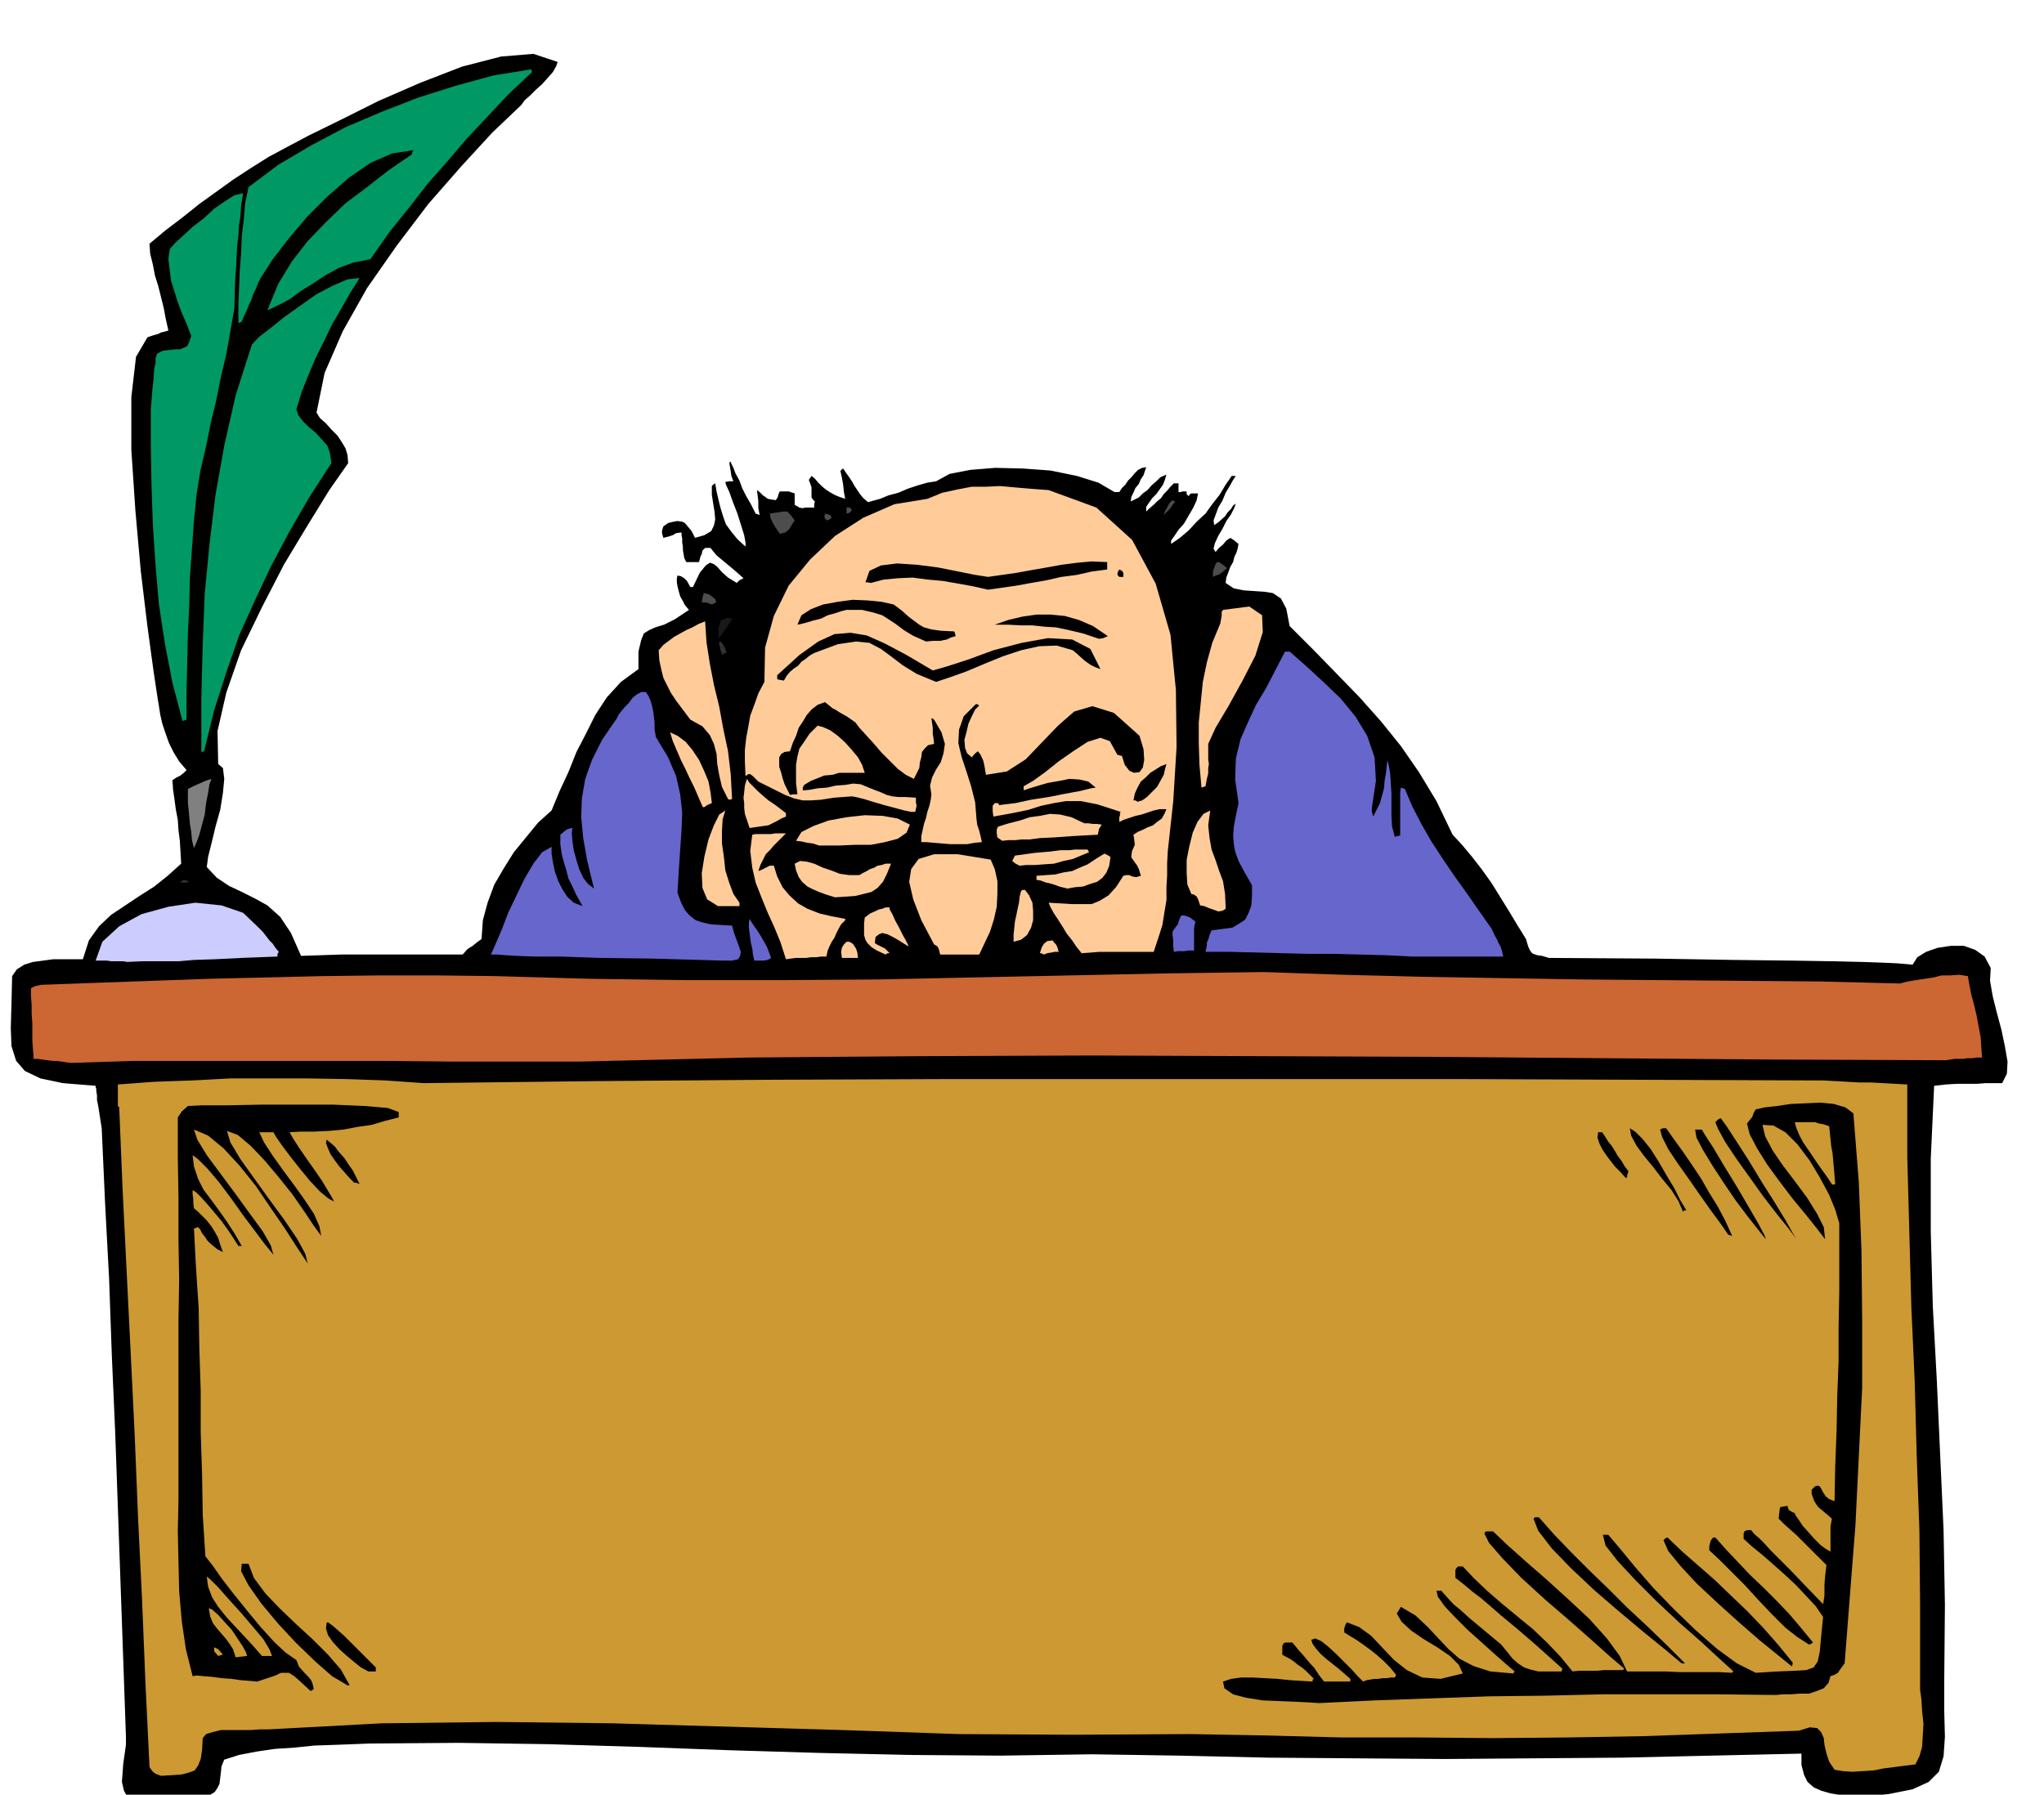
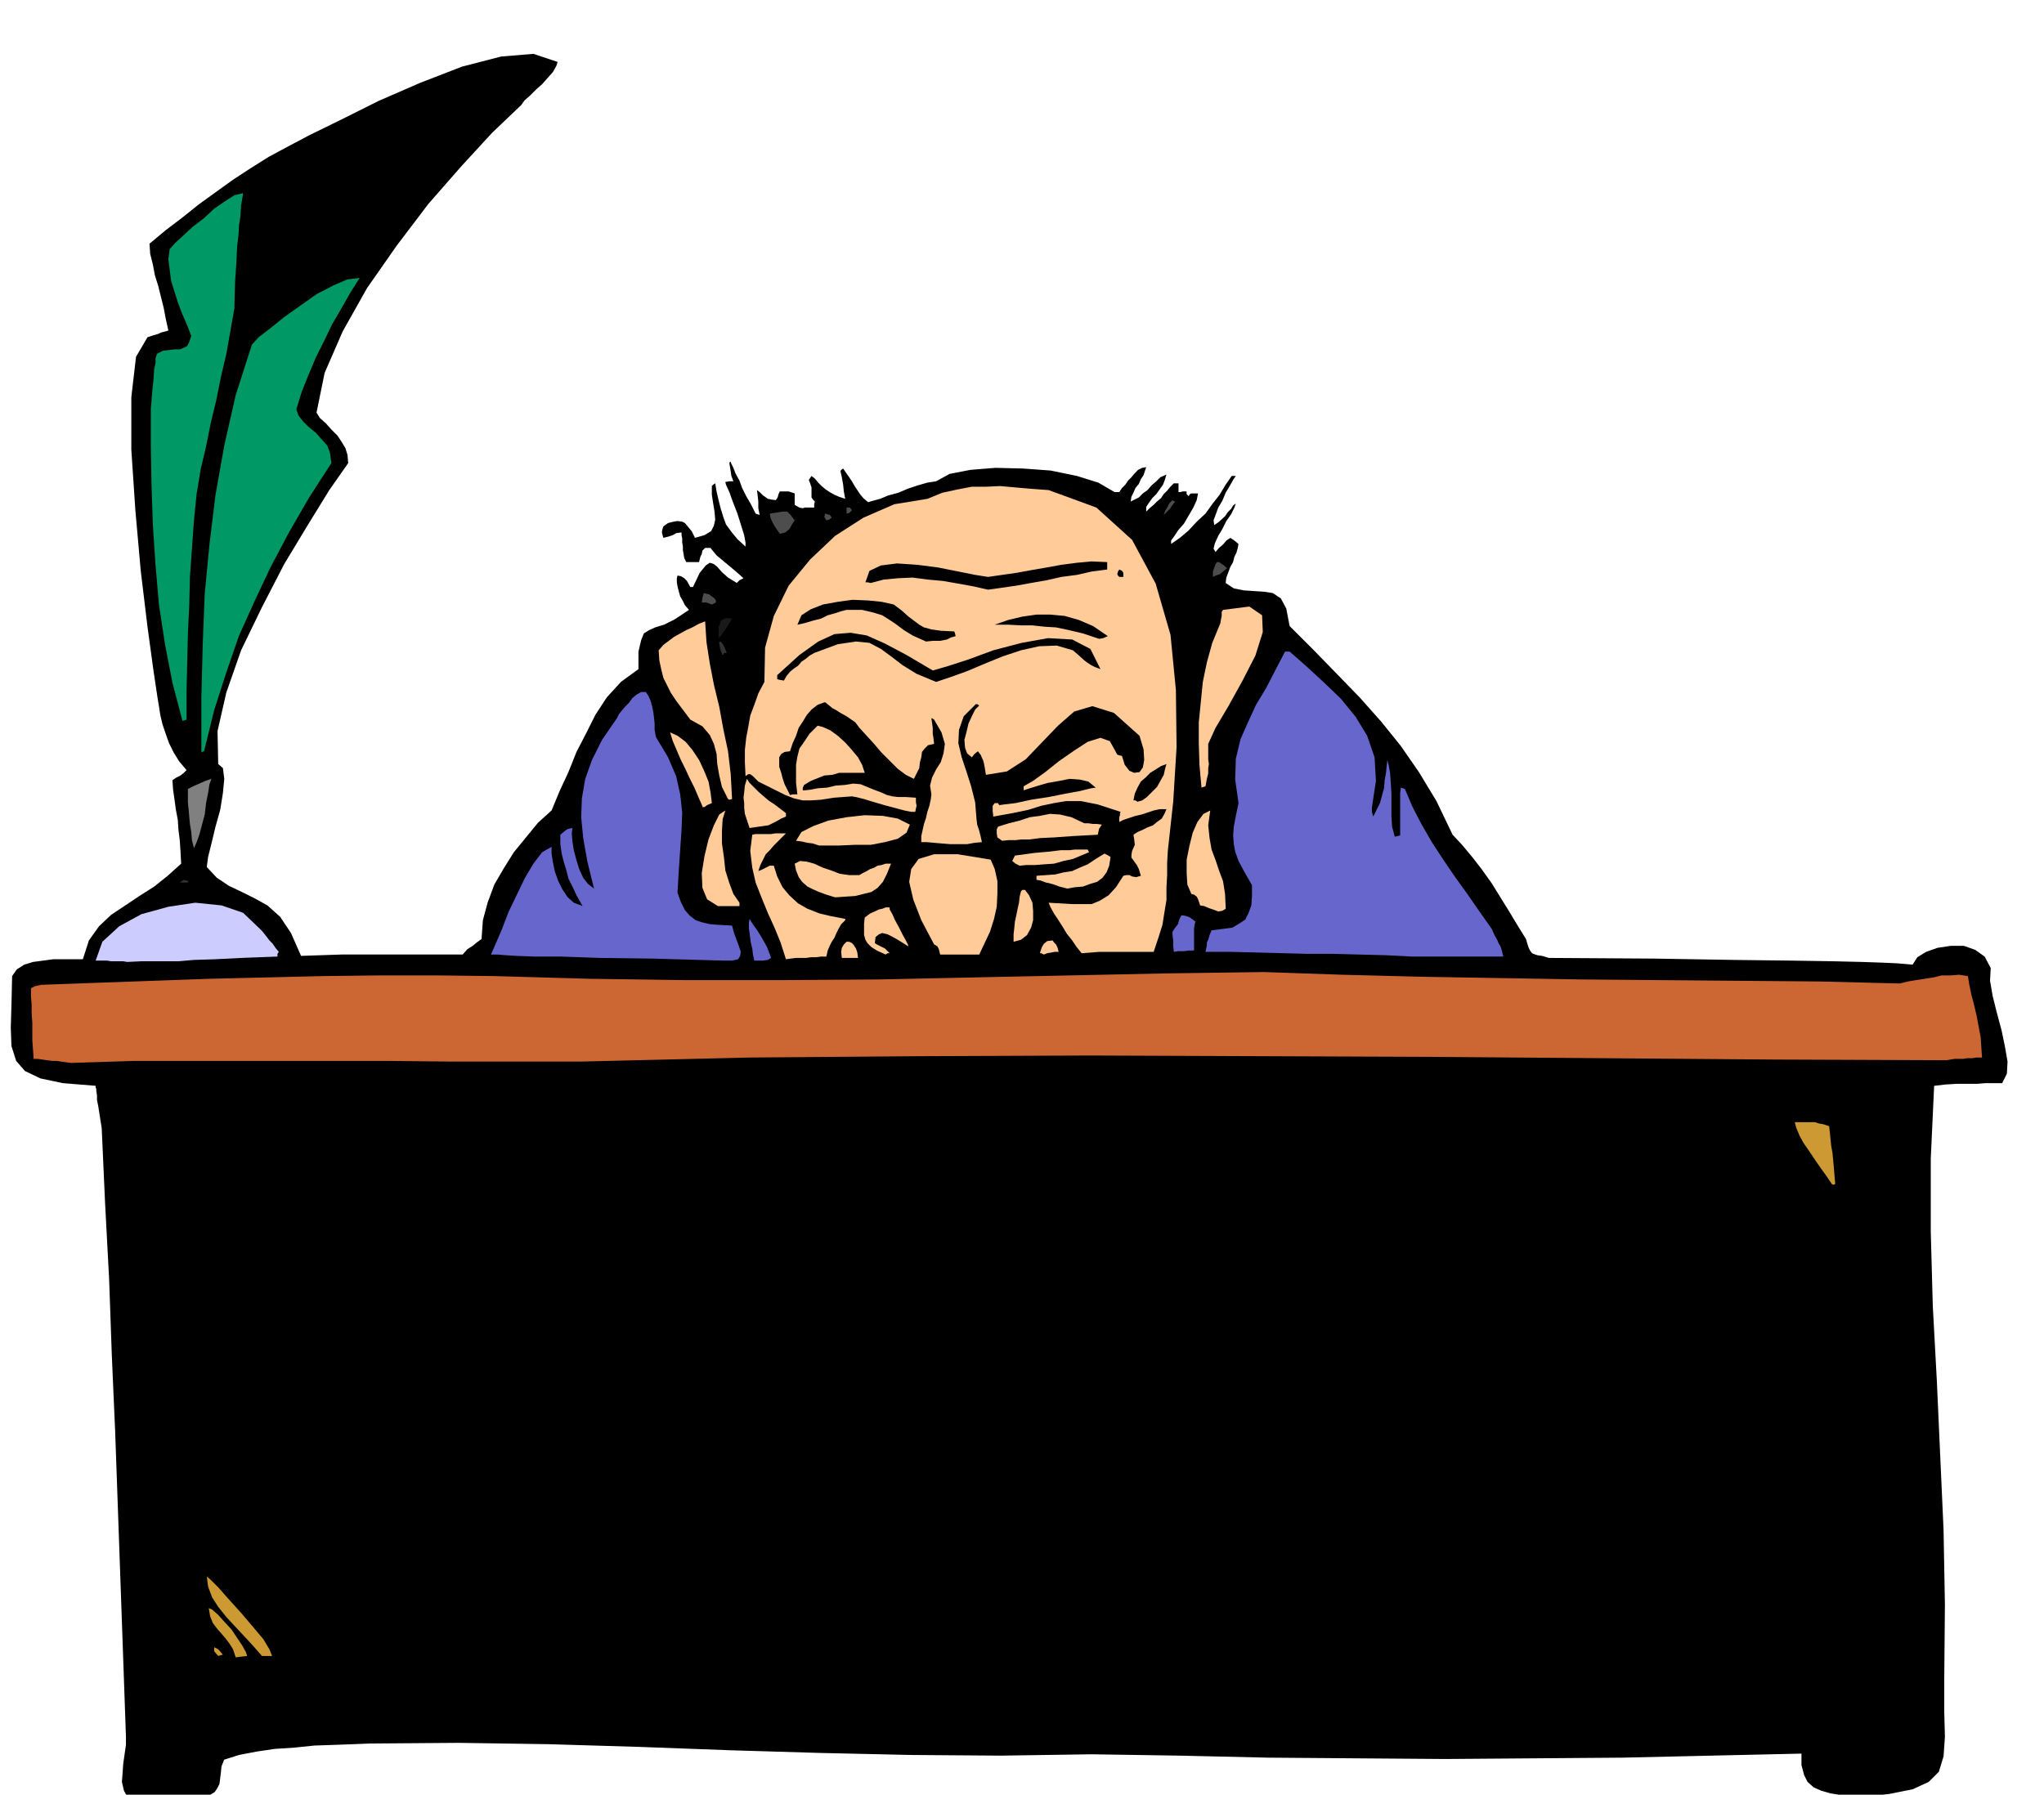
<svg xmlns="http://www.w3.org/2000/svg" width="490.455" height="430.733" fill-rule="evenodd" stroke-linecap="round" preserveAspectRatio="none" viewBox="0 0 3035 2666">
  <style>.brush1{fill:#000}.pen1{stroke:none}.brush2{fill:#c93}.brush5{fill:#66c}.brush6{fill:#fc9}.brush7{fill:#333}.brush9{fill:#096}.brush11{fill:#4d4d4d}</style>
  <path d="m202 2680-12-9-6-11-3-13 1-13 1-14 2-14 2-14v-12l-4-114-4-113-4-113-4-113-5-114-4-113-6-113-5-111-3-19-2-13-2-10v-7l-1-6v-3l-1-3v-2l-49-4-33-7-23-11-13-15-7-22-1-27 1-35 1-42 7-10 11-7 13-4 15-2 15-2h44l9-28 15-21 18-17 21-14 21-14 22-14 20-16 20-18-1-18-1-16-2-16-1-15-3-16-2-15-2-14-1-14 6-4 6-3 5-4 4-4-11-13-8-13-7-14-5-14-5-15-3-13-2-13-2-12-6-40-9-66-10-83-8-90-6-90v-78l7-60 17-29 9-3 7-2 4-2 4-1 4-1 3-1-4-18-3-16-4-16-4-16-5-16-3-16-4-16-1-15 24-20 25-19 25-20 25-18 25-18 26-17 27-17 28-15 32-17 47-23 56-28 62-27 62-24 58-15 48-4 36 12-2 6-5 9-8 9-8 9-9 8-9 9-8 7-5 7-43 41-46 50-49 56-47 62-44 63-36 64-27 62-12 59 5 8 9 8 8 9 9 9 6 9 6 10 3 10 1 12-28 40-32 52-35 58-33 64-31 64-22 63-13 57 1 49 7 6 2 16-2 21-4 25-7 25-6 25-5 20-2 15 15 16 18 12 19 9 20 10 18 10 19 17 16 24 15 34 30-1 30-1h180l7-8 8-5 6-5 7-5 2-28 7-26 10-27 14-24 15-24 18-22 18-22 20-18 12-29 13-28 12-30 14-27 14-28 17-26 21-23 26-19v-26l4-17 4-10 8-5 9-4 13-4 16-8 21-14-6-7-3-6-4-7-2-7-2-8-1-6v-6l1-4 5 1 5 3 4 4 5 9h4l10-21 9-11 6-4 6 2 5 4 7 8 9 8 13 8 4-4 6-3-9-8-7-6-6-5-6-5-6-5-6-5-5-6-4-5h-8l-4 4-1 5-2 4-2 8h-19l-3-6-1-6-1-6v-5l-1-6v-6l-1-5v-4l-8 1-5 3-6 2-8 2-2-7v-3l1-4 1-3 7-5 8-2 6-1 7 1 4 2 5 6 5 6 5 10 14-4 10-6 4-8 2-9-1-12-2-12-2-13v-13l2-2 3-2 2 12 3 13 3 12 4 13 4 11 8 11 9 11 12 11v-6l-2-11-5-16-5-16-7-18-5-14-5-11-1-4 6-1h6l-3-8-1-7-1-6-1-6 1-2h1l1 3 3 6 3 8 6 11 4 11 6 12 7 12 7 14 3 1 3 1-2-10v-10l-1-9-1-8 4 3 5 5 3 2 4 3 5 1 7 1 2-3 1-2 1-4 2-4h13l9 3v17l7 4 5 1 3-1h14v-5l1-4-3-3-2-3v-15l-2-6-2-5 2-3 2-3 5 4 5 6 5 5 6 5 6 4 7 4 7 3 9 3-2-11-1-10-2-11-2-9 1-2 3-2 4 6 5 7 4 6 4 7 4 6 4 6 5 6 7 6 7-2 11-3 12-5 15-4 14-6 15-5 14-4 13-2 20-11 31-6 37-3 41 1 41 3 39 8 32 10 24 14h7l4-6 5-5 4-6 5-5 5-6 5-5 6-3 6-1-2 6-2 6-4 6-3 7-5 6-3 7-3 6-1 7 6-3 6-3 6-6 7-5 6-7 7-6 6-6 9-4-2 7-3 8-5 7-5 7-6 6-5 7-4 6v7l5-5 6-5 5-5 6-5 4-6 5-5 5-6 5-5h7v13h3l3-1h6v4l3 3 2-3 2-1h10l-2 10-5 11-7 12-7 12-8 9-6 9-5 7v5l13-9 13-11 12-13 13-12 10-14 11-14 9-15 9-13h6l-4 6-5 9-6 10-5 12-6 10-4 11-3 8 1 7 6-4 10-9 4-6 5-5 3-5 4-3-2 6-5 10-7 10-6 12-6 10-5 11-2 8 3 5 5-6 6-5 5-6 6-4 6 4 6 5-1 6-2 7-3 6-2 8-4 7-3 8-3 8-1 8 12 8 15 3 15 1 15 1 13 2 12 8 8 15 5 26 36 36 35 36 33 34 32 36 29 36 27 39 26 43 24 50 14 15 15 18 14 18 15 21 13 21 13 21 12 20 13 21 2 7 2 6 2 4 3 4 2 1 6 2 7 1 10 3 157 1 119 2 86 1 62 1 42 1 29 1 22 1 23 2 7-11 13-8 17-6 20-3h19l17 6 14 10 9 17-1 19 4 23 6 24 7 26 5 24 4 23-1 18-7 14h-25l-12 1h-30l-17 1-17 2-5 108v109l3 110 6 111 5 111 5 111 2 111-1 112v46l1 38-2 29-7 23-15 15-24 11-35 7-48 5-21-3-18-3-14-4-11-5-9-8-5-10-4-15v-17l-134 3-132 3-132 1-131 1-132-1-131-1-131-3-131-2-135 2-134-1-134-3-134-4-135-5-134-4-134-2-132 1-25 1-27 1-30 1-29 3-30 2-27 4-26 5-22 7-4 10-1 10-1 8-1 8-3 6-4 6-8 5-12 5h-27l-12 1-12 1-12 1-12 2-11 1-11 2z" class="pen1 brush1" />
-   <path d="m239 2638-8-3-4-3-3-4-2-3-6-124-5-123-6-123-5-123-6-123-6-121-6-122-5-121-2-2v-32l54-4 57-2 56-3h115l58 1 57 2 57 4 257-3 257-2 257-1h774l258 1 258 1h17l18 1 18 1 18 1h17l18 1 18 1 18 1v109l3 110 3 111 5 111 3 111 4 111 1 112v124l2 15 1 17 2 19-1 17-1 17-4 14-6 12-16 2-15 2-16 2-15 3-16 1-15 1-15-1-12-2-8-12-4-12-3-13-1-10-4-9-6-6-11-1-16 5-114 4-113 4-114 2-113 1-114-1h-112l-113-3-111-2-172 1-172-1-172-6-171-5-171-5-171-2-171 2-168 9h-13l-14 1h-44l-12 3-10 3-5 6-1 18-2 13-4 10-5 7-8 3-11 3-14 1-17 1z" class="pen1 brush2" />
  <path d="m1959 2530-15-1-20-1-24-1-25-1-25-4-19-5-13-9-2-10 12-4 15-2h17l19 1 18 1 19 2 17 1 16 1v-3l2-1-6-6-6-6-6-5-6-4-6-5-6-4-6-3-5-3v-13l1-2 1-2 3-1h10l9 11 8 9 5 6 6 7 4 4 4 6 4 6 7 9h39v-4l-8-7-8-7-10-8-9-7-9-8-7-8-5-7-2-6 6-2 9 4 10 8 12 11 11 11 12 12 9 10 8 8 5-2 6-1 6-1h6l6-1h6l6-1h6l1-2 1-2-9-11-9-9-10-9-10-8-11-8-10-7-10-6-8-5v-6l1-3 1-3 2-3 18 7 18 13 16 17 18 19 19 15 23 11 27 2 33-8-6-13-13-13-19-13-20-12-19-13-14-13-7-12 6-10 22 13 18 17 15 16 16 17 16 14 21 11 25 8 34 3 1-2 1-1-14-12-17-15-20-18-19-17-19-19-15-16-10-14-2-9h7l8 9 10 11 11 9 12 11 12 10 12 10 12 10 12 10 9 11 8 10 8 7 9 6 9 3 12 3h35v-2l1-2-39-35-29-25-23-19-16-14-14-12-12-9-13-11-13-10v-11l1-3 3-3h7l17 18 20 19 22 19 23 19 22 18 21 20 20 21 18 22 9-1h28l9-1h29l1-2h1l-20-17-28-25-34-30-36-31-35-32-28-29-20-23-7-14 2-3h11l21 20 28 25 31 27 33 30 30 28 26 29 19 26 11 23h57l21 1h58l20 1 1-2h1l-21-19-27-25-33-29-33-31-32-32-26-28-18-23-4-16h8l17 20 23 28 27 31 31 32 31 30 32 28 30 22 28 14 33-2 25-1 17-1 11-4 6-9 3-14 2-22 3-30-11-16-14-15-15-16-16-15-18-16-16-14-16-13-12-11v-8l1-3 2-1 3-1h5l5 6 7 6 7 7 10 11 12 12 17 17 21 22 28 29 1-6 1-7v-16l1-13 2-16-9-9-9-9-9-9-9-9-9-9-9-8-9-8-8-8 1-9 1-8 5-1 6-1 1 3 1 3 3 2 6 3 1 3 5 7 6 9 9 10 8 9 9 9 8 6 7 4v-37l1-6 1-6-8-7-6-5-6-5-3-4-3-5-2-5-2-6v-6l5-5 4-1 3 1 3 5 2 4 4 6 5 4 8 3 1-52 2-52 1-52 2-52v-52l1-52v-101l-6-20-9-22-14-26-15-25-18-24-18-18-18-10-16-1 4 17 11 21 15 22 19 25 17 23 15 24 10 20 2 18-13-17-16-20-19-23-19-25-19-26-15-24-11-21-4-16 4-5 4-5 2-6 3-5 14-3 18-2 20-3 23-1 21-1 20 2 17 5 12 9 8 102 4 102 1 102v102l-5 102-5 102-8 102-8 103-6 8-4 6-5 3-6 2-3 10-7 8-10 4-12 4h-14l-13 1h-12l-10 1-86-1h-171l-84 2-85 1-85 3-84 3-83 4zm-1499-19-14-13-9-8-8-5h-12l-8 4-12 4-15 5-11-1-13-1-14-2-14-1-15-2-13-1-10-1-6 1-10-40-6-41-4-45-1-44-1-46 1-45v-268l1-60-1-61v-61l-1-60v-59l6-9 9-8 21-1h38l49-1h108l47 2 34 3 16 6v8l-20 5-20 6-21 3-21 4-22 2-21 1h-20l-17 1 5 9 9 14 11 16 12 17 11 16 9 15 6 10 3 6-9-5-12-10-15-16-14-17-15-19-12-16-9-13-4-7h-21l7 15 13 20 15 21 17 23 15 21 14 21 8 18 3 15-11-15-14-21-18-26-20-25-21-25-21-22-19-16-16-6 5 17 15 25 20 28 23 32 22 30 19 28 12 22 4 15-16-24-18-28-22-32-21-31-24-30-24-26-23-19-21-9 5 15 14 23 20 27 23 31 21 29 19 26 12 21 4 14-13-16-15-20-18-24-17-24-18-24-17-20-14-14-8-6 2 17 6 18 8 16 12 16 11 15 12 17 11 17 11 19h-5l-7-11-8-12-10-14-10-12-11-13-9-10-8-8-5-3v6l1 7v6l1 8 6 5 7 7 6 6 7 9 5 8 5 9 3 10 4 11-8-4-5-4-6-5-4-4-4-6-4-5-3-6-3-3-3 1-3 1 3 58 4 61 1 60 2 62v61l2 62 1 61 4 62 11 14 14 20 17 22 21 26 19 23 20 22 17 16 16 11 4 10 9 10 4 4 5 6 2 5 2 8-4 3-2-1z" class="pen1 brush1" />
  <path d="m515 2503-22-13-25-22-28-27-27-29-25-30-19-27-11-21 1-11h10l8 21 17 23 21 22 25 24 24 22 23 23 19 22 13 23-2 1-2-1zm32-20-11-6-10-8-12-10-10-9-10-11-7-10-3-10 1-8 1-1h1l7 5 8 7 9 8 10 10 9 9 9 9 9 9 10 10v6h-11zm2113-8-21-17-27-22-31-27-31-28-31-29-24-26-18-22-7-16 3-3 3-1 22 21 24 21 24 21 25 24 23 22 24 25 22 25 22 27-1 5h-1zm-163-4-25-21-32-26-37-31-36-31-35-33-28-29-20-26-7-18 2-2h6l23 26 26 27 27 27 28 27 27 27 29 27 28 27 29 29h-5z" class="pen1 brush1" />
  <path d="m324 2460-6-7v-6l6 3 7 8-4 1-3 1zm26 2-4-12-5-8-6-8-6-7-7-8-6-8-4-10-2-12 5 2 9 8 9 10 11 12 8 12 8 12 5 9 2 6-9 1-8 1zm39-2-14-16-13-14-14-15-12-13-12-15-9-14-6-16-2-15 5 4 12 12 15 17 19 21 17 20 16 19 9 15 4 10h-15z" class="pen1 brush2" />
  <path d="m2686 2443-17-11-18-14-20-20-19-20-21-23-20-20-18-18-15-14v-6l1-4 1-4 2-3 2-2h3l16 18 18 19 18 19 20 19 19 19 19 20 17 20 18 22-3 2-3 1zm-64-602-12-15-15-19-18-24-17-25-17-26-14-23-10-19-2-12h10l4 7 13 20 16 27 19 31 17 29 15 26 9 17 2 6zm45-1-12-16-17-21-20-26-20-28-20-28-16-24-11-20-4-10 4-4 4-2 8 11 15 23 18 28 20 33 19 30 17 28 10 18 5 8zm-101-6-11-16-14-19-17-24-16-23-17-24-14-21-9-18-3-11 4-2h5l12 17 13 18 13 19 14 21 12 21 13 21 11 21 10 22-3-1-3-1zm-67-34-7-16-10-16-14-17-13-17-14-17-11-15-8-15-2-11 8 5 11 11 12 15 12 19 11 19 12 20 9 18 9 15h-3l-2 2z" class="pen1 brush1" />
  <path d="m2720 1759-8-12-8-11-9-13-8-12-9-13-6-11-5-12-2-8h30l6 2 6 1 9 3 1 9 1 10 1 10 2 11 1 11 1 11 1 12 1 12-3 1-2-1z" class="pen1 brush2" />
  <path d="m526 1757-7-7-7-8-8-9-6-8-7-10-4-9-3-8 1-5 5 4 7 6 6 8 8 9 6 9 7 10 5 10 5 10-5-2h-3zm1888-7-8-9-8-8-7-9-6-8-6-9-4-8-3-9 1-8h6l4 6 5 8 5 6 5 8 4 7 6 8 4 7 6 8-2 6v3h-1l-1 1z" class="pen1 brush1" />
  <path d="m106 1579-8-1-7-1-7-1h-6l-8-1-7-1-7-1h-6l-1-14-1-13v-26l-1-14v-13l-1-13v-12l6-3 9-2 82-3 84-3 84-3 85-2 84-2 84-1h85l85 1 141 4 143 2h142l144-1 142-3 143-3 143-3 144-2 117 4 118 3 118 2 119 2 118 1 118 1 118 1 119 3 12-3 12-2 13-2 13-2 12-3h13l13-1 13 2 2 12 3 15 4 15 4 17 3 16 3 16 1 15 1 15h-8l-7 1h-7l-6 1h-13l-6 1-6 1-255-1-254-2-255-2-253-1-254-1-253 1-253 2-251 6H670l-95-1H199l-93 3z" class="pen1" style="fill:#c63" />
  <path d="m189 1429-6-1h-18l-6-1h-17l10-28 25-23 33-18 40-11 40-6 39 4 32 11 23 22 6 6 7 9 3 4 5 5 4 6 5 6-2 3v4l-53 2-40 2-31 1-23 2h-55l-21 1z" class="pen1" style="fill:#ccf" />
  <path d="m1074 1427-105-3-79-1-57-2h-39l-27-1-16-1-12-1h-10l7-16 9-21 10-26 12-25 12-25 13-22 13-17 14-8v10l2 13 3 14 5 14 6 12 8 12 9 8 13 5-9-16-6-13-6-12-3-12-4-13-3-12-2-14v-14l6-5 4-3 3-1 5-1-1 8 1 12 2 13 4 15 4 13 6 13 7 9 9 7-10-41-6-34-3-31 1-28 5-29 10-28 15-30 22-32 3-6 4-5 5-6 6-6 5-7 6-5 7-4h7l4 6 3 7 2 7 2 9 1 8 1 9v10l2 11 18 30 12 28 6 27 3 27-1 26-2 29-2 30-2 34 5 14 6 12 7 8 9 7 9 3 13 3 14 1 18 1 3 11 4 11 3 8 3 9-1 6-3 5-9 2h-13zm46 0-2-9-1-9-2-8-1-7-1-8-1-7v-8l1-6 3 5 4 6 5 7 5 8 4 7 5 9 3 8 3 8-5 3-7 1h-13z" class="pen1 brush5" />
  <path d="m1167 1425-8-25-9-22-10-22-9-22-9-23-5-22-3-25 3-24 5-1h23l6-1h16l-6 6-6 6-6 6-6 7-6 6-4 8-4 8-3 9 5-2 6-3 6-3h6l5 16 8 16 10 12 13 12 14 8 18 7 17 4 21 4v2l-6 6-4 7-3 6-3 7-4 6-3 6-3 7-2 9h-8l-7 1h-8l-7 1h-15l-8 1-7 1zm83-2-1-9 1-6 3-5 4-4h4l4 2 2 2 4 6 2 6 1 8h-24z" class="pen1 brush6" />
  <path d="m2097 1421-39-2-39-1-38-1h-38l-39-1-38-1-38-1h-38l1-5 1-5v-4l2-4 2-7 3-7 16-2 15-2 10-6 9-6 5-10 4-11 1-14v-16l-12-21-8-15-5-14-2-11-1-13 1-13 3-16 4-19-5-35 1-31 7-29 11-25 12-26 15-25 14-27 14-27h7l25 22 26 24 25 24 22 27 17 28 11 32 2 35-6 40v6l2 7 5-10 5-10 3-11 3-11 1-12 2-11 1-10 1-9 2 8 2 11 1 14 1 17v33l1 16 4 15 4-1 4-1v-63l1-8 3 1 3 1 11 26 14 27 15 26 17 26 17 25 18 25 18 26 19 27 4 9 4 7 2 5 3 5 2 6 2 9h-135z" class="pen1 brush5" />
  <path d="m1396 1418-2-8-2-4-3-2-2-1-19-36-12-31-6-26 3-19 11-15 23-7h35l49 8 6 14 4 18v18l-1 20-4 18-6 19-8 17-8 17h-58zm-81 0-13-6-8-5-6-6-3-5-2-7v-17l1-9 8-6 9-4 4-2 5-1 5-2h6v3l4 7 4 9 6 11 5 10 5 9 3 6 1 3-8-5-8-5-9-5-6-3-8-2-5 2-5 4-1 9 3 2 6 3 6 3 7 7h-3l-3 2zm235 0-4-2h-2l3-9 3-5 5-4 8-1 2 3 3 3 2 4 2 7h-6l-5 1-6 1-5 2z" class="pen1 brush6" />
  <path d="m1606 1416-8-10-6-9-8-10-6-10-7-11-6-9-5-9-3-7 17 1 17 1h30l12-5 13-8 11-12 11-17 4-1h5l4 2 6 1 7-2-3-10-3-6-3-4-2-3-3-4v-4l1-6 4-9-1-9-1-6 6-4 7-3 8-4 8-3 6-5 7-5 4-7 3-7h-10l-9 2-9 3-9 3-9 2-9 3-9 3-6 3v-7l1-3v-3l1-2-34-11-25-5h-22l-18 3-19 4-19 6-24 5-28 5-1-8v-8l3-4h5l1 2 1 1 7-1 17-2 23-5 26-4 25-5 22-4 16-4 7-1-11-9-13-3-15-1-15 3-17 3-14 4-13 4-9 3v-6l14-8 18-13 20-16 23-16 20-13 19-6 14 5 11 20 3 1 4 1 4 13 7 9 7 3 8-1 5-7 2-11-1-16-6-20-38-34-32-10-27 8-24 21-24 25-24 25-28 18-31 5-1-6-1-6-1-5-1-4-4-9-4-5-5 4-4 5-7-6-3-8-1-12 3-11 3-13 5-11 5-10 6-6-3-2h-2l-18 18-7 20-1 20 5 21 7 21 7 22 6 24 2 25 1 8 3 9 2 8 2 9-11 1-11 2h-25l-12-1-12-1-11-1h-8v-9l2-9 2-9 3-9 2-9 3-9 2-9 1-8-2-13 3-12 6-12 7-11 4-13 2-14-5-17-11-19-3-2h-1l1 7 1 7v9l1 6 1 9-9 2-5 5-4 5-1 8-2 7-1 9-4 8-4 8-12-6-12-9-12-12-12-12-12-14-11-12-10-11-6-8-13-9-9-5-8-5-4-2-6-5-5-4-11 4-9 7-7 8-6 10-6 9-4 12-5 11-4 12-8 1-5 3-3 5v14l3 9 2 8 3 9 4 8 4 8 4-1h7l-2-17v-27l2-12 3-12 7-10 8-12 12-12 8 2 11 5 11 8 11 10 9 10 10 12 6 11 4 12h-38l-10 3-12 1-10 4-10 4-10 6-2 4v4h3l9-1 10-2 14-1 13-3 14-1 12-2 11 1 12 5 10 4 8 3 9 4 8 2 9 1h11l15 1v7l1 5-1 4-1 5h-6l-10-2-15-4-15-4-17-5-13-4-12-3-6-1-27 2-19 3-15 1h-12l-13-3-13-5-18-9-22-11-8-8-4-3h-3l-4 3-1-21v-18l2-18 3-16 3-17 6-16 6-17 9-17 1-51 13-47 22-45 32-39 37-35 42-27 46-20 49-8 22-9 23-5 21-4h21l21-1 22 2 23 2 27 2 71 26 53 48 35 65 22 76 8 82 1 85-5 81-8 73-1 18v18l-1 18v19l-3 18-3 19-6 19-7 21h-81l-13 1-13 1z" class="pen1 brush6" />
  <path d="m1743 1414-1-9v-8l-1-8v-5l4-6 4-5 2-7 3-6h4l4 1 5 2 8 6-1 4-1 6v33h-8l-7 1h-9l-6 1z" class="pen1 brush5" />
  <path d="M1505 1399v-11l1-9 1-10 2-9 2-10 2-9 1-9 2-8 2-2h4l6 8 5 11 1 12v14l-3 11-6 11-9 7-11 3zm304-45-8-3-6-2-7-3-6-1-3-9-2-4-4-3-4-1-6-14-1-17v-20l4-20 5-20 7-16 9-12 10-5-3 22 2 19 3 17 6 16 5 15 6 16 3 19 1 22-5 3-6 1zm-743-8-16-10-7-17-1-22 4-25 6-25 8-21 8-16 9-6-4 13-1 17v19l3 21 2 19 6 19 6 16 9 13v5h-32zm174-13-13-4-11-4-9-4-8-4-8-7-5-7-4-10-2-10 8-4 10 1 11 3 13 6 12 4 13 5 14 2h15l5-3 6-3 5-3 6-2 5-3 6-1 6-2h8l-6 15-6 12-8 9-9 6-12 3-12 3-15 1-15 1zm345-13-12-3-8-3-7-2-5-1-8-3-6-1v-6l14-1 14-1 12-3 13-2 11-5 12-5 12-8 13-8 4 2 5 3-2 13-4 10-6 8-8 6-10 3-11 4-12 1-11 2z" class="pen1 brush6" />
  <path d="m267 1311 6-4 7 2-1 1v1h-12z" class="pen1 brush7" />
  <path d="m1514 1286-6-3-5-4 2-4 2-4 29-4 23-2 16-2h13l8-1h19l1 2 1 2-12 5-12 5-14 3-14 4-15 1-13 1h-13l-10 1z" class="pen1 brush6" />
  <path d="m288 1260-3-12-1-12-2-12-1-11-1-11-1-10v-20l8-4 9-4 9-4 9-3-3 8-2 13-3 15-2 17-4 15-4 15-4 11-4 9z" class="pen1" style="fill:gray" />
  <path d="m1216 1256-9-3-8-1-9-2-8-1 8-13 18-9 22-8 27-5 27-3 27 1 22 4 18 9-5 12-13 9-19 5-21 4h-24l-22 1h-31zm272-7-7-5-1-6v-6l2-4 16-5 16-4 15-5 15-2 15-3 15 1 17 4 19 9h6l7 1h6l7 1-4 6-2 9-37 2-28 2-21 1-15 2h-12l-9 1h-10l-10 1zm-375-19-4-12-3-9-1-9v-7l-1-8 1-8 1-10 3-10 4 6 7 7 6 6 8 7 7 6 9 6 8 6 9 7v5l-7 3-7 4-6 3-6 3-7 1-7 1-7 1-7 1zm-69-30-7-16-6-14-7-14-6-13-7-14-6-14-6-14-4-13 11 5 12 9 10 12 10 15 7 15 7 17 3 16 2 16-7 3-4 3h-2v1z" class="pen1 brush6" />
  <path d="m1689 1191-3-2h-3l2-10 4-9 5-9 7-6 7-7 8-5 8-5 8-3-2 7-2 9-5 9-5 9-8 8-7 7-7 5-7 2z" class="pen1 brush1" />
  <path d="m1081 1187-9-18-4-17-3-17-1-15-4-15-6-13-11-13-18-10-12-16-9-12-8-12-5-10-6-12-3-12-3-14-1-15 7-8 8-6 8-6 9-5 9-5 9-4 9-5 10-4 2 31 5 32 6 31 8 33 6 33 7 33 4 34 2 37-4 1-2-1zm703-17-3-34-1-32v-31l3-30 3-30 6-29 8-29 12-29 1-6 1-5v-6l2-3 39-5 19 13 1 25-11 35-19 37-21 38-19 32-11 24v23l1 7-1 6v8l-2 8-2 11-3 1-3 1z" class="pen1 brush6" />
  <path d="M299 1118v-82l2-78 3-76 7-73 9-74 13-73 17-75 24-75 10-11 17-13 21-17 24-17 24-17 25-13 21-9 18-2-14 22-13 23-14 24-12 25-12 24-11 26-10 25-8 26 3 9 7 9 8 8 11 9 8 9 9 10 4 11 2 15-33 51-30 52-27 51-24 51-23 51-19 55-18 56-15 61-3 1-1 1zm-28-47-15-57-11-57-9-59-5-58-4-60-2-58-1-58v-56l2-26 2-19 1-15 2-9v-7l1-3 1-3 1-1 8-4 9-1 8-1h8l5-2 6-3 3-6 3-9-7-18-7-16-6-16-5-16-5-16-2-16-2-16 2-15 8-9 12-11 14-13 17-13 15-14 16-11 14-9 13-3-3 18-1 16-2 13-1 16-2 17-1 23-2 29-1 39-6 34-6 34-8 34-7 35-8 33-7 35-8 34-6 36-4 40-3 42-3 42-1 42-2 42-1 42-1 43v43l-3 1-3 1z" class="pen1 brush9" />
  <path d="m1390 1013-29-12-21-13-17-13-15-11-17-9-20-2-27 4-35 13-7 4-6 5-6 4-5 6-6 4-6 5-5 6-4 7-6-1-4-1v-6l33-30 28-20 24-11 24-2 24 4 27 12 32 17 39 23 21-6 31-10 38-14 42-11 39-7 36 2 27 14 15 30-8-3-6-3-6-4-4-3-10-9-7-6-24-7-26 1-27 6-27 9-27 11-26 11-25 9-21 7z" class="pen1 brush1" />
  <path d="m1072 971-2-5-1-4-1-6v-3l3 1 3 4 2 4 3 8h-4l-1 3-2-1v-1z" class="pen1 brush7" />
  <path d="m1375 953-20-9-13-8-12-9-9-6-11-7-13-4-17-4h-23l-8 2-9 3-11 3-10 5-12 3-10 3-8 2-5 1 6-14 14-9 18-7 22-4 22-3 23 1 20 2 18 4 12 9 10 9 8 6 8 6 7 4 11 3 14 2 20 1 1 3 1 4-7 2-6 3-5 1-5 1h-11l-10 1zm257-4-24-8-21-5-19-4-17-1-18-2h-17l-19-1h-20l20-7 21-5 21-3h21l21 2 21 6 21 9 22 15-7 3-6 1z" class="pen1 brush1" />
  <path d="m1068 949-1-6v-12l2-4 1-5 4-2 5-2 8 1-3 5-6 10-4 5-3 5-3 3v2z" class="pen1" style="fill:#191919" />
  <path d="m1057 898-8-3h-7l1-7 2-7 8 2 8 6 2 3v3l-2 1-4 2z" class="pen1 brush11" />
  <path d="m1467 876-22-5-22-4-23-4-22-2-23-3-22 1-21 2-19 5-5-1h-3l6-17 17-8 24-3 30 2 31 4 30 6 25 5 19 3 21-3 21-3 22-4 23-4 22-4 23-3 22-2 23 1v11l-23 3-22 5-23 3-22 5-23 4-22 4-21 3-21 3zm195-19-2-2-1-2 1-4 2-3 2 1 2 1 2 3v6h-6z" class="pen1 brush1" />
  <path d="M1801 857v-8l2-6 2-5 2-3h3l3 2 3 2 6 5-6 5-5 4-6 2-4 2zm-643-64-7-10-4-7-3-7-1-6 6-1 7-1 6-1h7l5 5 6 8-4 6-4 7-6 5-8 2zm69-20-3-5 1-5 4 1 3 1 1 1 2 3-4 3-4 1zm501-8 2-6 3-5 3-6 5-5 1 1 3 1-4 5-4 6-5 5-4 4zm-471-2v-9h5l3 4-4 4-4 1z" class="pen1 brush11" />
-   <path d="M354 480v-27l1-25 1-26 2-25 1-26 3-25 2-24 5-24 44-33 49-29 51-27 54-23 54-21 57-18 55-15 56-9v1l1 3-35 33-31 33-31 33-29 34-29 33-28 36-29 36-28 40-25 5-22 8-20 11-18 12-18 11-16 12-17 9-17 8 16-39 20-33 24-31 27-28 29-28 32-24 32-25 35-24v-3l2-3-32 5-32 14-32 22-32 28-30 30-27 32-24 31-18 28-4 8-3 8-4 8-3 9-4 8-3 8-4 8-3 8-3 1-2 1z" class="pen1 brush9" />
</svg>